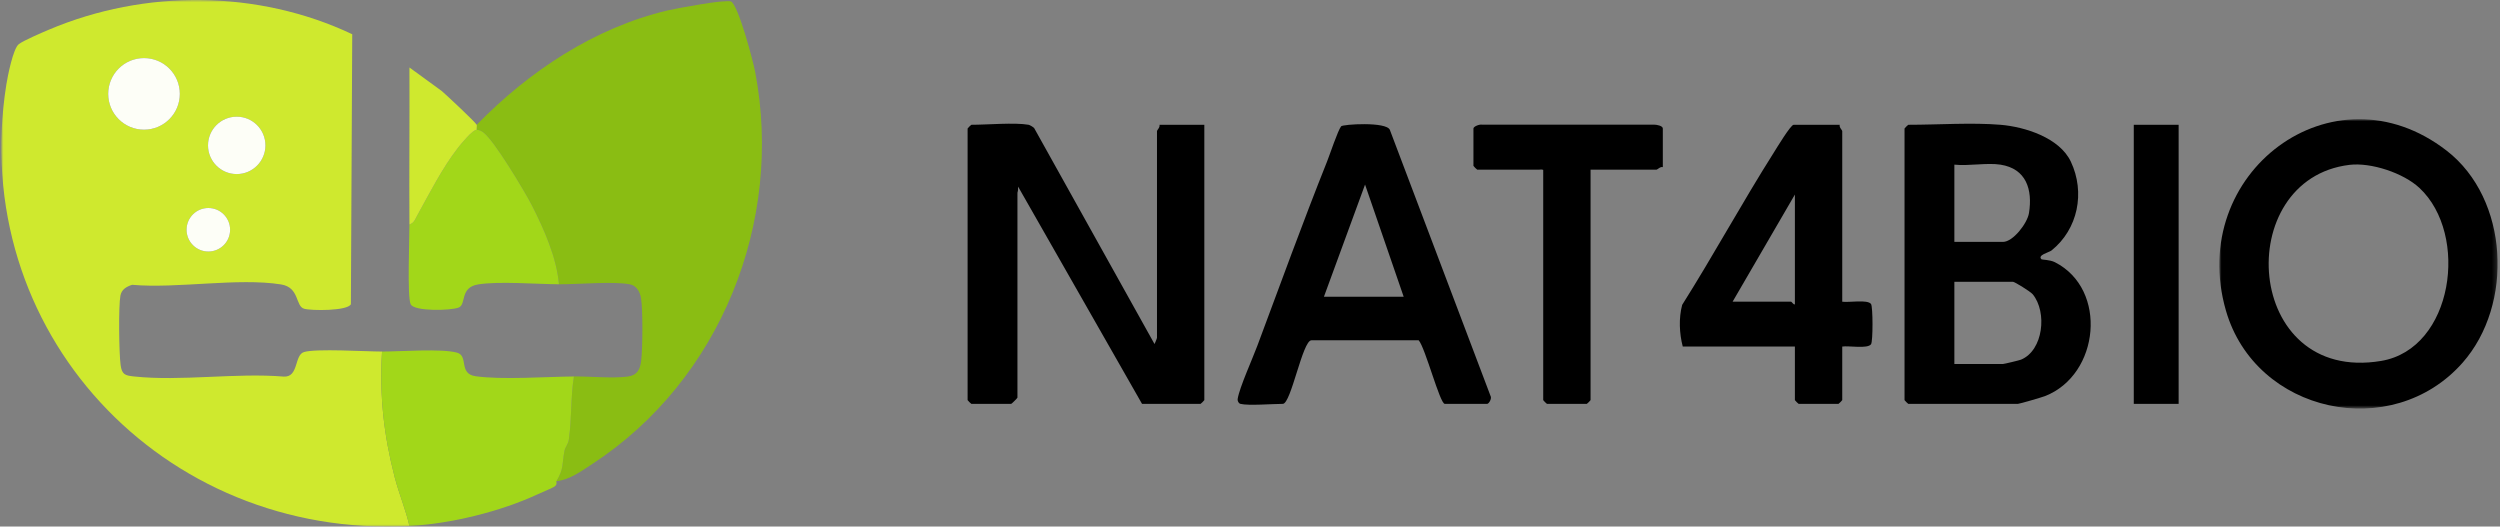
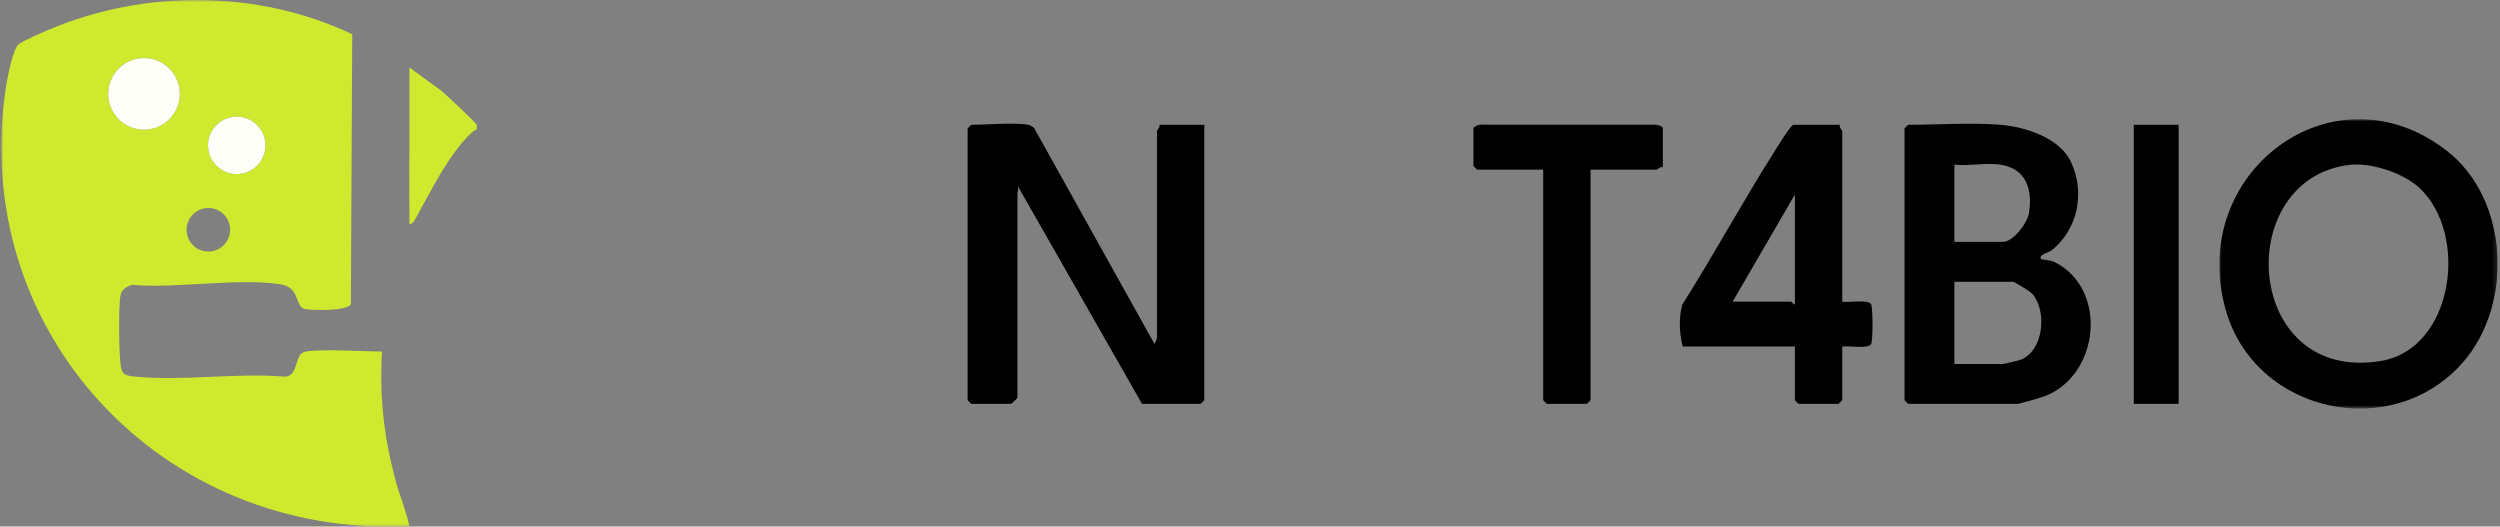
<svg xmlns="http://www.w3.org/2000/svg" xmlns:xlink="http://www.w3.org/1999/xlink" width="546px" height="115px" viewBox="0 0 546 115" version="1.1">
  <rect x="0" y="0" width="546" height="115" fill="#808080" stroke="none" />
  <title>nat4bio-logo</title>
  <defs>
    <polygon id="path-1" points="0 0 60.781 0 60.781 63.207 0 63.207" />
    <polygon id="path-3" points="0 115 545.192 115 545.192 0 0 0" />
  </defs>
  <g id="Logos" stroke="none" stroke-width="1" fill="none" fill-rule="evenodd">
    <g id="nat4bio-logo" transform="translate(0.288, 0)">
      <path d="M224.37,27.252 C224.609,27.295 225.389,27.752 225.569,27.968 L251.862,75.142 C251.862,75.142 252.397,73.928 252.397,73.783 L252.397,28.613 C252.397,28.433 253.118,27.787 252.94,27.252 L262.737,27.252 L262.737,87.388 C262.737,87.446 261.979,88.204 261.92,88.204 L249.132,88.204 L222.065,40.757 C222.065,42.225 221.922,41.642 221.922,42.218 L221.922,86.843 C221.922,86.941 220.657,88.204 220.561,88.204 L211.852,88.204 C211.796,88.204 211.036,87.446 211.036,87.388 L211.036,28.069 C211.036,28.01 211.796,27.252 211.852,27.252 C215.31,27.252 221.317,26.715 224.37,27.252" id="Fill-1" fill="#000000" />
-       <path d="M306.274,64.803 L297.839,40.309 L288.859,64.803 L306.274,64.803 Z M270.629,88.204 C270.261,88.111 269.936,87.629 270.026,87.076 C270.428,84.616 273.25,78.369 274.301,75.552 C279.31,62.142 284.232,48.57 289.54,35.28 C290.185,33.662 291.879,28.542 292.611,27.59 C292.958,27.138 302.507,26.522 303.257,28.365 L325.227,86.431 C325.617,87.014 324.877,88.204 324.506,88.204 L315.254,88.204 C314.174,88.204 310.995,75.924 309.549,74.318 C307.963,74.318 287.871,74.319 286.13,74.319 C284.183,74.319 281.688,88.204 279.88,88.204 C277.645,88.204 272.344,88.639 270.629,88.204 L270.629,88.204 Z" id="Fill-3" fill="#000000" />
      <path d="M362.873,36.504 C362.338,36.327 361.692,37.049 361.512,37.049 L347.091,37.049 L347.091,87.388 C347.091,87.446 346.331,88.204 346.275,88.204 L337.566,88.204 C337.508,88.204 336.75,87.446 336.75,87.388 L336.75,37.101 C336.352,36.956 336.1,37.049 335.934,37.049 L322.329,37.049 C322.271,37.049 321.512,36.289 321.512,36.233 L321.512,28.069 C321.512,27.619 322.832,27.106 323.389,27.225 L360.995,27.225 C361.548,27.225 362.873,27.473 362.873,28.069 L362.873,36.504 Z" id="Fill-5" fill="#000000" />
      <g id="Group-9" transform="translate(484.411, 26.029)">
        <mask id="mask-2" fill="white">
          <use xlink:href="#path-1" />
        </mask>
        <g id="Clip-8" />
        <path d="M43.711,15.021 C40.215,11.756 33.159,9.408 28.435,9.976 C2.6,13.082 5.297,57.834 35.34,52.797 C51.114,50.151 54.618,25.203 43.711,15.021 M49.668,6.889 C63.274,17.433 64.333,40.484 53.139,53.18 C37.702,70.685 7.903,64.251 1.438,41.784 C-7.194,11.787 24.824,-12.365 49.668,6.889" id="Fill-7" fill="#000000" mask="url(#mask-2)" />
      </g>
      <path d="M426.546,79.497 L437.158,79.497 C437.379,79.497 440.713,78.707 441.105,78.546 C445.988,76.522 446.841,68.163 443.668,64.28 C443.177,63.681 439.701,61.539 439.335,61.539 L426.546,61.539 L426.546,79.497 Z M436.613,35.959 C433.625,35.498 429.661,36.298 426.546,35.959 L426.546,52.83 L437.158,52.83 C439.362,52.83 442.482,48.772 442.84,46.54 C443.662,41.425 442.271,36.835 436.613,35.959 L436.613,35.959 Z M436.613,27.252 C441.951,27.697 449.511,30.083 451.977,35.29 C455.164,42.021 453.551,50.073 447.743,54.715 C447.239,55.119 444.57,55.721 445.591,56.638 C445.702,56.736 447.416,56.715 448.503,57.268 C460.131,63.174 458.271,81.854 446.346,86.507 C445.634,86.784 440.761,88.204 440.424,88.204 L416.478,88.204 C416.42,88.204 415.662,87.446 415.662,87.388 L415.662,28.069 C415.662,28.01 416.42,27.252 416.478,27.252 C422.866,27.252 430.393,26.735 436.613,27.252 L436.613,27.252 Z" id="Fill-10" fill="#000000" />
      <path d="M391.716,66.436 L391.716,42.49 L378.111,65.891 L390.9,65.891 C391.015,65.891 391.52,66.709 391.716,66.436 L391.716,66.436 Z M401.512,27.253 C401.335,27.788 402.057,28.434 402.057,28.612 L402.057,65.891 C403.494,66.115 407.613,65.347 408.349,66.401 C408.767,66.999 408.781,74.556 408.349,75.178 C407.614,76.235 403.471,75.464 402.057,75.687 L402.057,87.389 C402.057,87.445 401.297,88.205 401.239,88.205 L392.532,88.205 C392.474,88.205 391.716,87.445 391.716,87.389 L391.716,75.687 L367.226,75.687 C366.478,72.833 366.328,69.481 367.1,66.581 C374,55.636 380.218,44.213 387.136,33.284 C387.711,32.376 390.795,27.253 391.444,27.253 L401.512,27.253 Z" id="Fill-12" fill="#000000" />
      <mask id="mask-4" fill="white">
        <use xlink:href="#path-3" />
      </mask>
      <g id="Clip-15" />
      <polygon id="Fill-14" fill="#000000" mask="url(#mask-4)" points="465.729 88.205 475.525 88.205 475.525 27.254 465.729 27.254" />
      <path d="M49.967,50.179 C49.967,47.554 47.838,45.427 45.214,45.427 C42.589,45.427 40.46,47.554 40.46,50.179 C40.46,52.805 42.589,54.932 45.214,54.932 C47.838,54.932 49.967,52.805 49.967,50.179 M57.681,31.749 C57.681,28.287 54.874,25.482 51.412,25.482 C47.95,25.482 45.144,28.287 45.144,31.749 C45.144,35.211 47.95,38.018 51.412,38.018 C54.874,38.018 57.681,35.211 57.681,31.749 M38.982,20.504 C38.982,16.186 35.482,12.687 31.165,12.687 C26.848,12.687 23.346,16.186 23.346,20.504 C23.346,24.821 26.848,28.32 31.165,28.32 C35.482,28.32 38.982,24.821 38.982,20.504 M89.132,114.873 C35.164,117.715 -7.488,72.268 1.106,18.411 C1.406,16.531 2.582,10.6 3.818,9.645 C4.862,8.837 8.912,7.112 10.399,6.48 C31.313,-2.385 56.079,-2.25 76.64,7.477 L76.346,66.44 C75.619,67.936 67.651,67.887 66.109,67.421 C64.196,66.843 65.163,62.762 61.074,62.116 C51.647,60.623 38.404,63.07 28.568,62.202 C27.347,62.592 26.274,63.195 26.014,64.545 C25.571,66.856 25.702,77.215 26.055,79.74 C26.342,81.802 27.001,82.009 28.987,82.221 C39.221,83.314 51.242,81.384 61.677,82.248 C64.992,82.44 63.952,77.532 66.109,76.886 C68.757,76.091 79.513,76.774 83.145,76.778 C82.57,86.396 83.513,94.956 85.91,104.219 C86.844,107.832 88.305,111.255 89.132,114.873" id="Fill-16" fill="#CFE92E" mask="url(#mask-4)" />
-       <path d="M121.241,105.078 C122.92,102.266 122.436,101.269 123.005,98.407 C123.156,97.641 123.797,96.979 123.933,96.069 C124.611,91.534 124.328,86.766 125.05,82.221 C128.579,82.186 133.504,82.68 136.779,82.247 C138.886,81.969 139.526,80.698 139.757,78.695 C140.068,75.997 140.132,67.672 139.712,65.109 C139.488,63.743 138.733,62.373 137.284,62.096 C133.67,61.403 125.952,62.111 121.786,62.085 C121.299,56.315 118.517,50.026 115.877,44.864 C114.327,41.832 107.499,30.408 105.191,28.857 C104.723,28.542 104.399,28.391 103.826,28.343 C103.775,28.009 103.917,27.418 103.826,27.255 C115.174,15.625 129.482,6.073 145.515,2.277 C147.426,1.824 158.336,-0.177 159.325,0.285 C160.96,1.05 164.18,13.296 164.638,15.693 C170.894,48.411 157.074,83.016 129.148,101.283 C126.797,102.821 124.041,104.848 121.241,105.078" id="Fill-17" fill="#8ABD13" mask="url(#mask-4)" />
-       <path d="M83.146,76.778 C87.194,76.784 96.166,76.087 99.52,77.018 C102.114,77.737 99.79,81.633 103.586,82.169 C109.351,82.983 118.873,82.281 125.05,82.221 C124.328,86.766 124.612,91.534 123.933,96.07 C123.797,96.979 123.156,97.641 123.005,98.407 C122.436,101.269 122.92,102.266 121.241,105.078 C121.145,105.237 121.492,105.733 120.896,106.203 C120.426,106.573 118.09,107.503 117.255,107.895 C109.1,111.715 98.117,114.4 89.132,114.874 C88.305,111.255 86.845,107.832 85.909,104.219 C83.513,94.955 82.571,86.396 83.146,76.778" id="Fill-18" fill="#A2D719" mask="url(#mask-4)" />
-       <path d="M103.826,28.343 C104.4,28.39 104.722,28.542 105.191,28.857 C107.5,30.408 114.327,41.832 115.877,44.864 C118.517,50.027 121.298,56.314 121.785,62.085 C116.878,62.055 108.58,61.388 104.13,62.117 C100.08,62.779 101.61,66.465 99.894,67.165 C98.225,67.846 90.191,68.065 89.402,66.441 C88.617,64.824 89.151,52.036 89.132,49.023 C90.13,48.694 90.345,47.947 90.789,47.144 C93.512,42.213 96.323,36.647 99.792,32.2 C100.476,31.323 103.003,28.277 103.826,28.343" id="Fill-19" fill="#A2D719" mask="url(#mask-4)" />
      <path d="M89.132,49.023 C89.061,37.605 89.183,26.16 89.135,14.74 L96.216,19.898 C97.335,20.875 103.446,26.578 103.826,27.255 C103.918,27.417 103.774,28.008 103.826,28.344 C103.003,28.275 100.475,31.323 99.792,32.201 C96.322,36.647 93.512,42.213 90.789,47.144 C90.345,47.947 90.128,48.692 89.132,49.023" id="Fill-20" fill="#CFE92E" mask="url(#mask-4)" />
      <path d="M38.982,20.504 C38.982,24.821 35.482,28.32 31.165,28.32 C26.847,28.32 23.347,24.821 23.347,20.504 C23.347,16.186 26.847,12.687 31.165,12.687 C35.482,12.687 38.982,16.186 38.982,20.504" id="Fill-21" fill="#FDFEF7" mask="url(#mask-4)" />
      <path d="M57.68,31.749 C57.68,35.211 54.875,38.017 51.413,38.017 C47.951,38.017 45.144,35.211 45.144,31.749 C45.144,28.287 47.951,25.482 51.413,25.482 C54.875,25.482 57.68,28.287 57.68,31.749" id="Fill-22" fill="#FDFEF7" mask="url(#mask-4)" />
-       <path d="M49.967,50.179 C49.967,52.805 47.838,54.932 45.214,54.932 C42.589,54.932 40.46,52.805 40.46,50.179 C40.46,47.554 42.589,45.427 45.214,45.427 C47.838,45.427 49.967,47.554 49.967,50.179" id="Fill-23" fill="#FDFEF7" mask="url(#mask-4)" />
    </g>
  </g>
</svg>